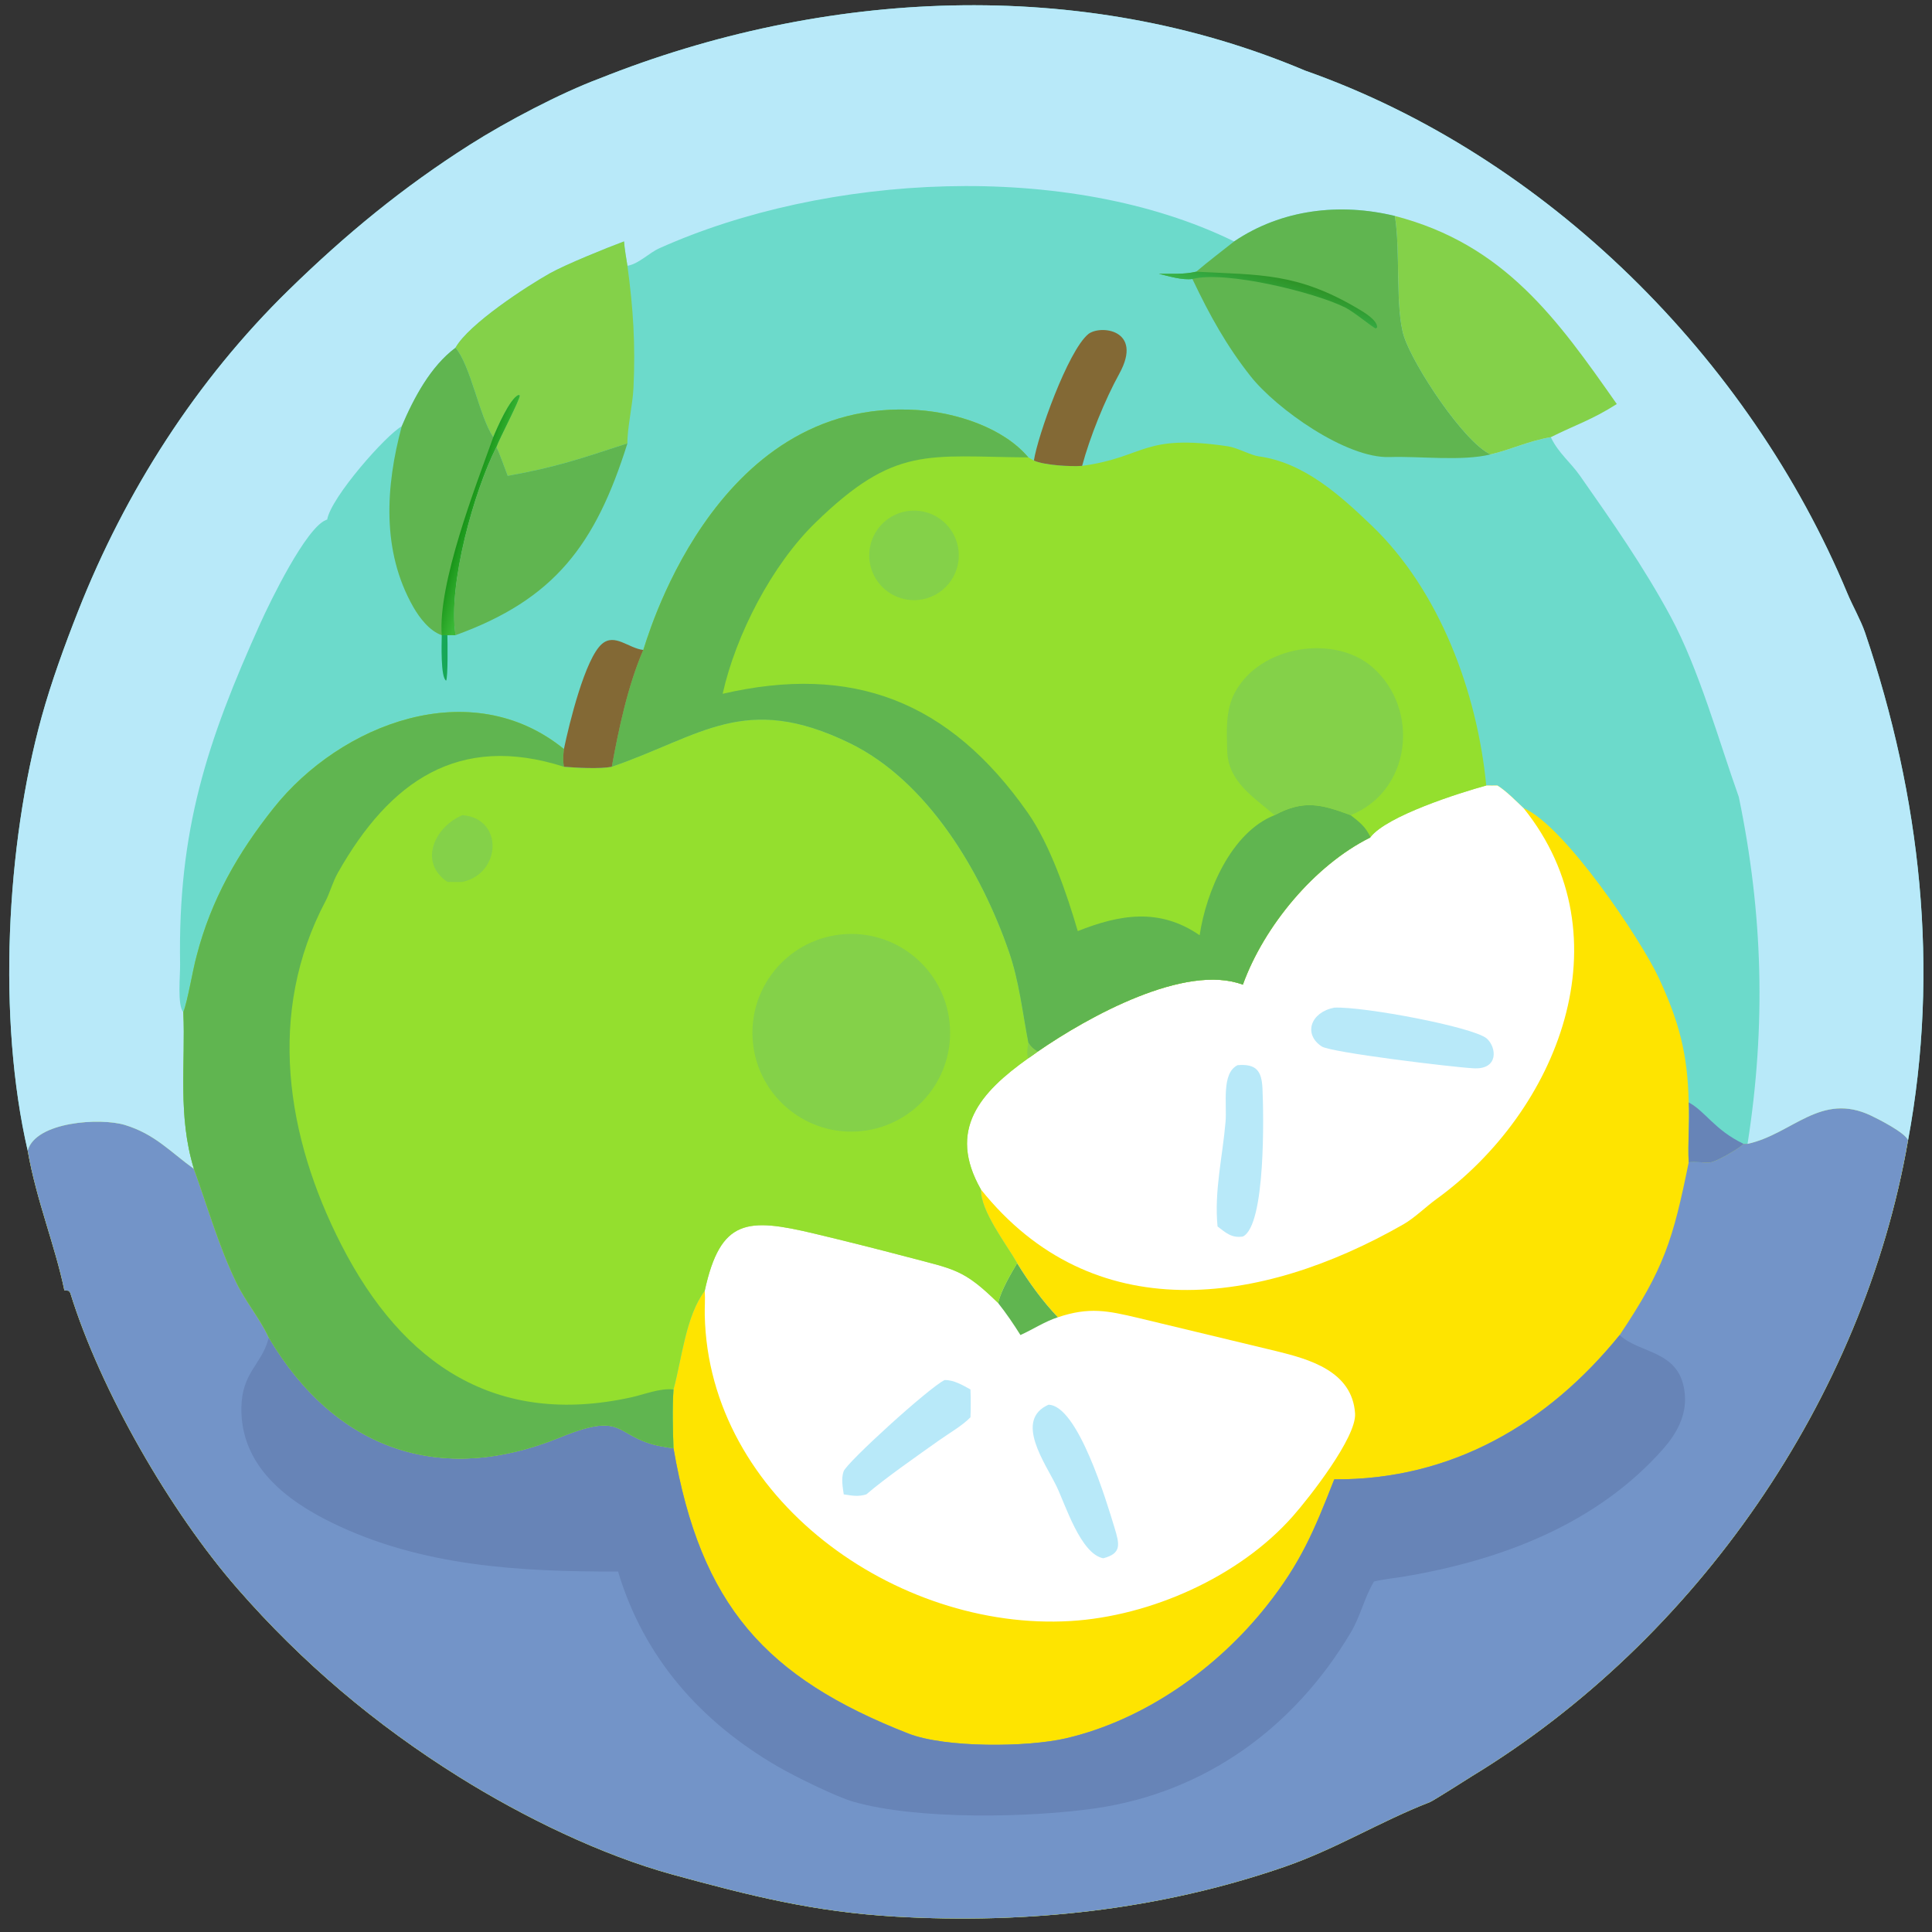
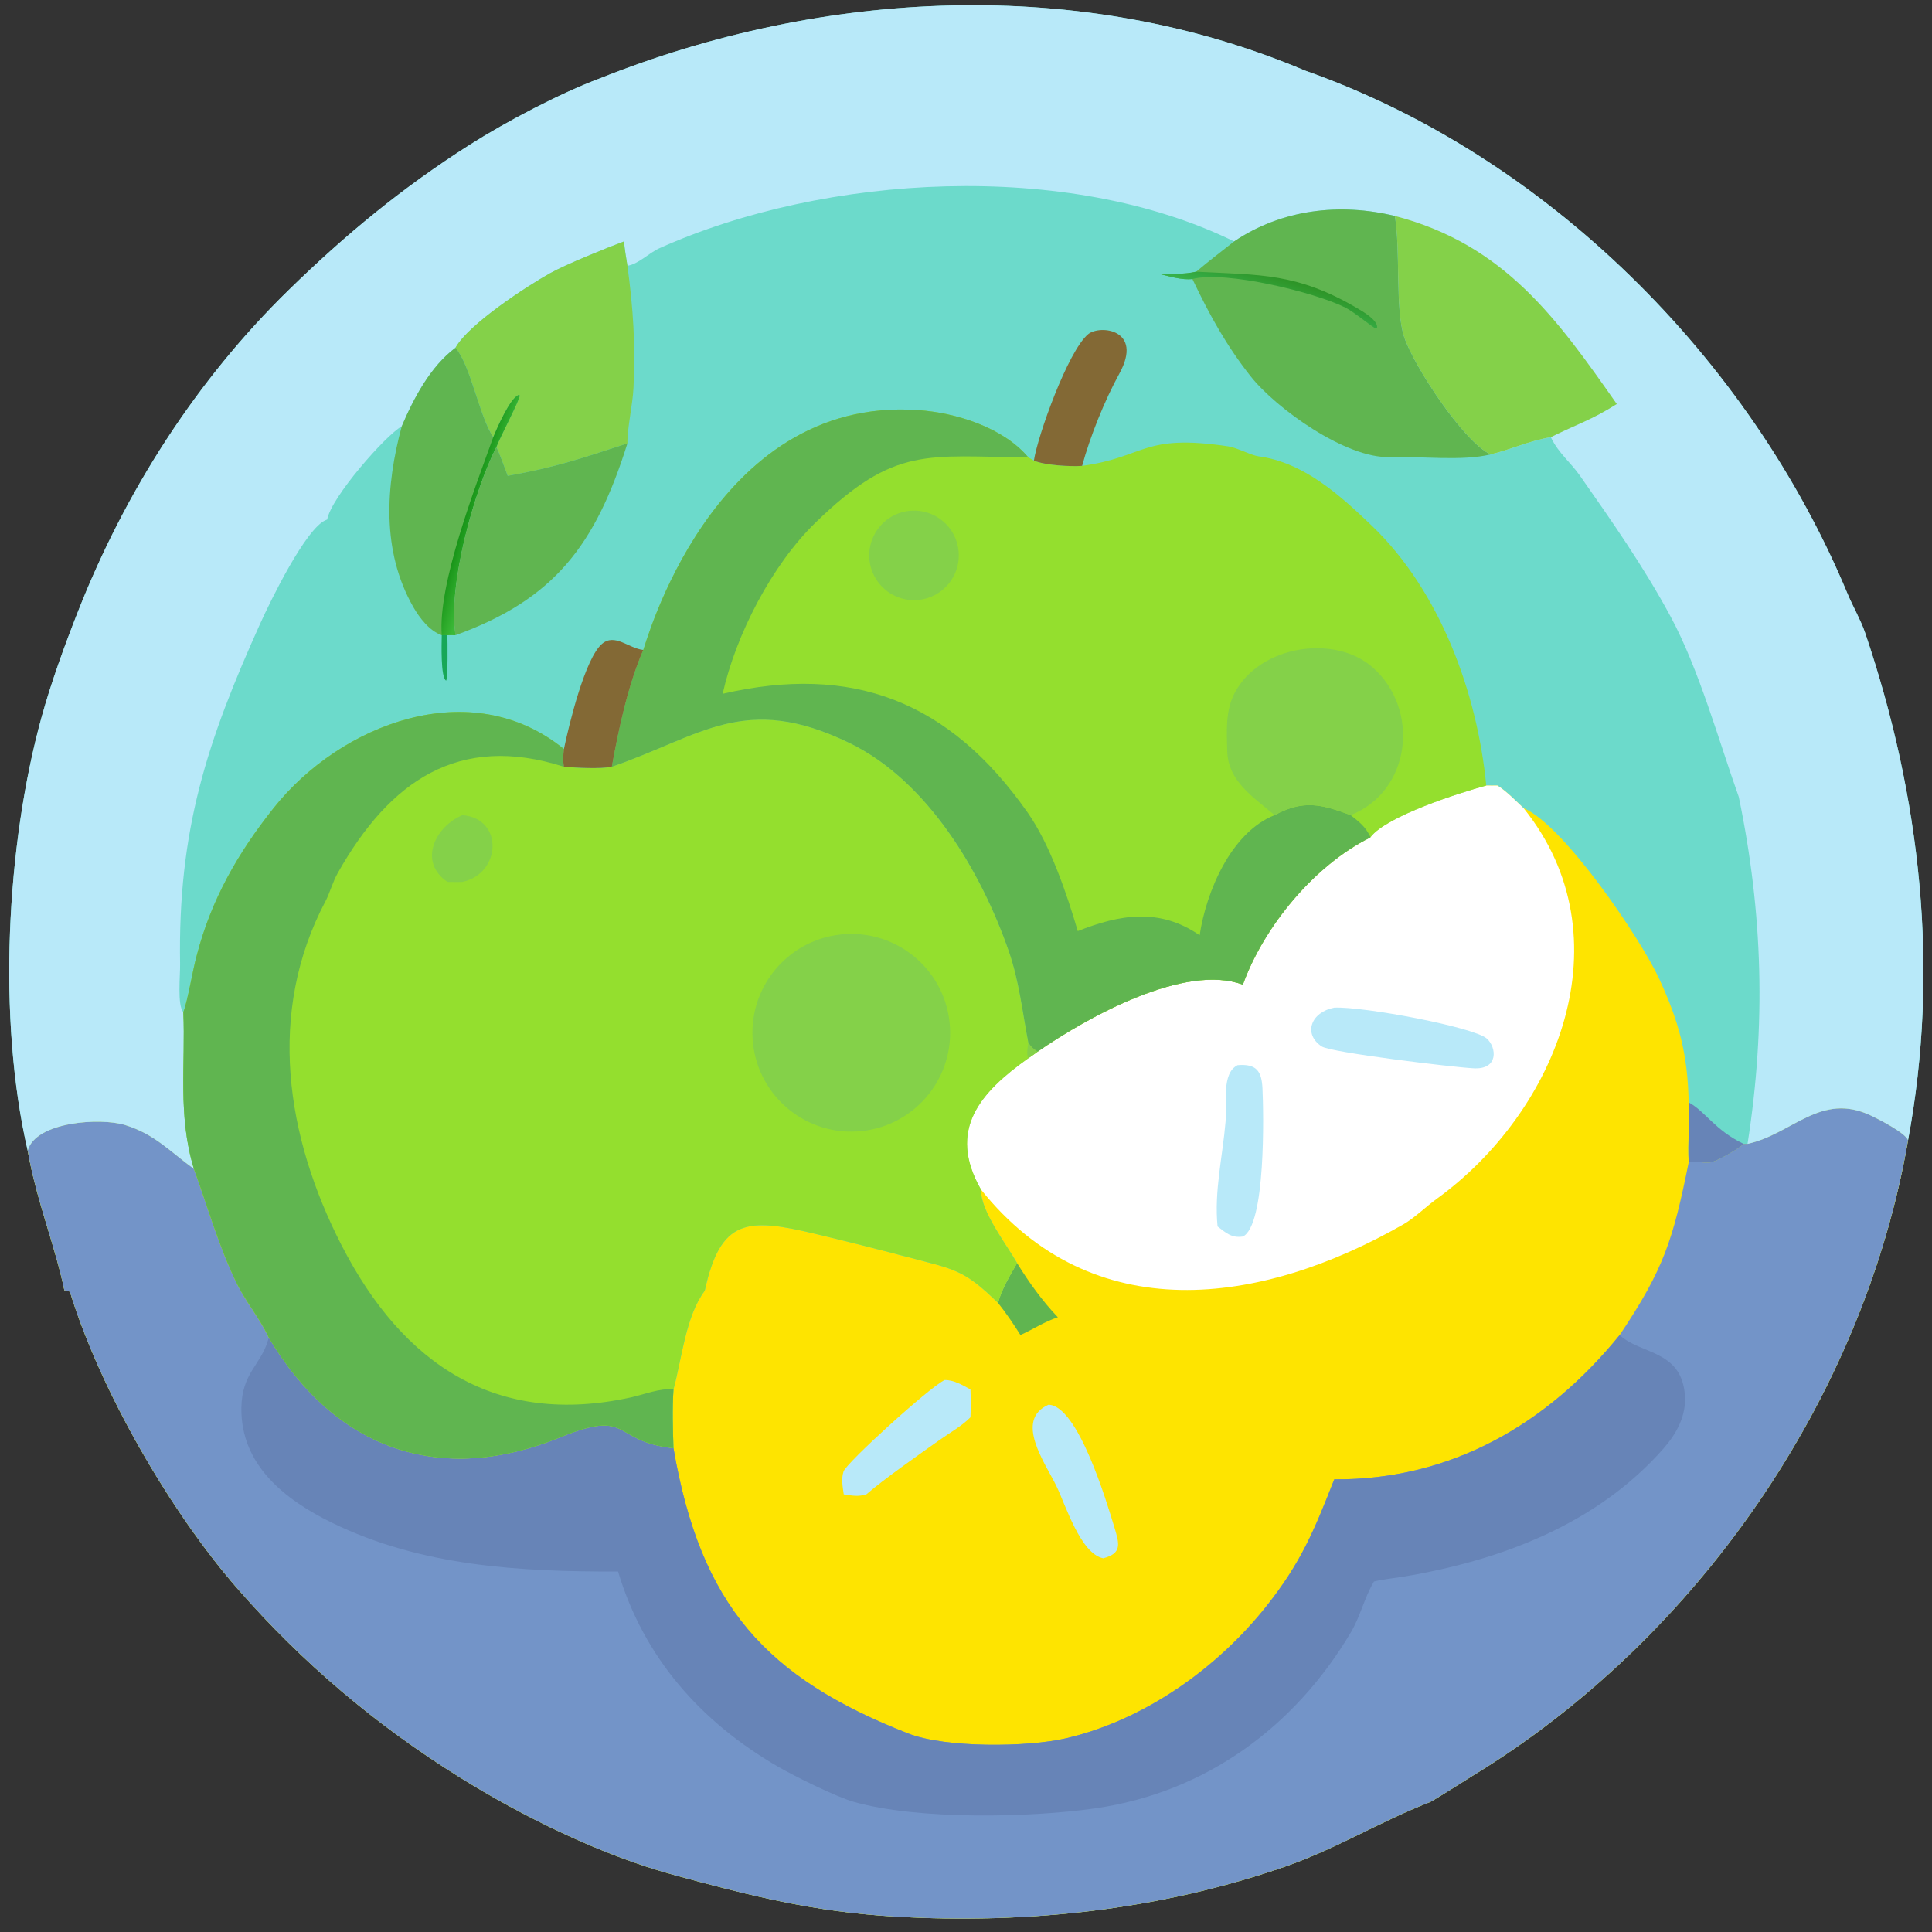
<svg xmlns="http://www.w3.org/2000/svg" width="1024" height="1024" viewBox="0 0 1024 1024">
  <rect x="0" y="0" width="1024" height="1024" fill="#333333" stroke="none" />
  <path fill="#6CDACB" transform="scale(2 2)" d="M7.338 304.926C-0.737 270.011 1.673 223.864 11.034 189.992C13.591 180.74 17.147 170.994 20.668 162.048C33.186 130.243 52.018 100.78 76.518 76.85C91.595 62.124 106.694 49.672 124.596 38.306C134.24 32.184 148.52 24.672 158.875 20.806C218.123 -2.865 286.428 -6.446 345.835 18.697C409.776 41.211 463.647 94.955 489.572 157.24C490.955 160.564 493.112 164.298 494.267 167.678C509.016 211.208 514.086 256.901 505.657 302.177C493.823 370.653 449.516 434.536 390.185 470.644C388.616 471.599 379.902 477.209 378.827 477.626C365.871 482.646 354.076 490 340.375 494.736C307.247 506.187 272.181 509.94 237.274 507.921C215.707 506.674 198.777 502.392 178.432 496.832C159.293 491.601 138.683 481.525 121.704 470.927C99.488 457.059 80.074 440.647 62.881 420.936C45.216 400.683 26.684 368.633 18.675 342.794C18.569 342.45 18.409 342.274 18.133 342.054L17.062 341.958C14.58 329.975 9.687 318.275 7.338 304.926Z" />
  <path fill="#FEE400" transform="scale(2 2)" d="M393.873 208.17C394.845 208.174 395.867 208.197 396.834 208.17C399.192 209.639 401.663 212.192 403.755 214.155C414.581 218.721 434.933 249.075 439.627 259.228C444.908 270.651 447.251 279.135 447.525 292.152C447.796 297.603 447.23 302.867 447.525 308.021C449.378 307.772 451.344 308.194 453.216 308.052C454.688 307.941 461.072 304.3 462.068 303.134L463.119 303.134C475.048 300.527 482.497 289.283 495.864 295.657C497.94 296.647 504.884 300.171 505.657 302.177C493.823 370.653 449.516 434.536 390.185 470.644C388.616 471.599 379.902 477.209 378.827 477.626C365.871 482.646 354.076 490 340.375 494.736C307.247 506.187 272.181 509.94 237.274 507.921C215.707 506.674 198.777 502.392 178.432 496.832C159.293 491.601 138.683 481.525 121.704 470.927C99.488 457.059 80.074 440.647 62.881 420.936C45.216 400.683 26.684 368.633 18.675 342.794C18.569 342.45 18.409 342.274 18.133 342.054L17.062 341.958C14.58 329.975 9.687 318.275 7.338 304.926C9.441 297.229 26.623 296.14 33.13 298.136C41.066 300.569 45.055 305.195 51.395 309.767C55.071 319.917 57.939 330.177 62.671 339.944C65.137 345.032 68.89 349.375 71.224 354.467C88.928 384.298 116.801 393.827 148.389 380.932C167.459 373.148 161.869 382.005 178.479 383.788C178.302 378.617 178.142 373.39 178.479 368.223C180.674 360.156 181.708 348.789 186.762 342.068C190.94 322.904 198.032 322.668 215.962 326.954C224.2 328.924 232.418 330.984 240.607 333.147C252.933 336.403 255.371 336.341 264.495 345.296C265.331 341.879 267.749 337.799 269.543 334.742C266.718 329.761 259.813 320.952 259.952 315.221C250.946 299.377 259.798 289.481 272.522 280.435C273.351 279.891 274.188 279.267 274.997 278.687C288.37 269.428 314.115 255.203 329.37 260.951C334.962 245.443 348.392 229.287 363.047 221.989C363.097 221.939 363.148 221.89 363.198 221.84C367.55 216.21 386.726 210.12 393.873 208.17Z" />
  <path fill="#7394C8" transform="scale(2 2)" d="M463.119 303.134C475.048 300.527 482.497 289.283 495.864 295.657C497.94 296.647 504.884 300.171 505.657 302.177C493.823 370.653 449.516 434.536 390.185 470.644C388.616 471.599 379.902 477.209 378.827 477.626C365.871 482.646 354.076 490 340.375 494.736C307.247 506.187 272.181 509.94 237.274 507.921C215.707 506.674 198.777 502.392 178.432 496.832C159.293 491.601 138.683 481.525 121.704 470.927C99.488 457.059 80.074 440.647 62.881 420.936C45.216 400.683 26.684 368.633 18.675 342.794C18.569 342.45 18.409 342.274 18.133 342.054L17.062 341.958C14.58 329.975 9.687 318.275 7.338 304.926C9.441 297.229 26.623 296.14 33.13 298.136C41.066 300.569 45.055 305.195 51.395 309.767C55.071 319.917 57.939 330.177 62.671 339.944C65.137 345.032 68.89 349.375 71.224 354.467C88.928 384.298 116.801 393.827 148.389 380.932C167.459 373.148 161.869 382.005 178.479 383.788C185.662 425.47 202.923 444.593 240.701 459.404C250.517 463.253 272.339 463.061 282.575 460.66C303.365 455.783 322.546 442.15 335.647 425.622C344.694 414.208 348.217 405.782 353.596 392.045C384.723 392.257 410.231 377.265 429.23 353.798C441.027 336.198 443.377 328.516 447.525 308.021C449.378 307.772 451.344 308.194 453.216 308.052C454.688 307.941 461.072 304.3 462.068 303.134L463.119 303.134Z" />
  <path fill="#6784B7" transform="scale(2 2)" d="M353.596 392.045C384.723 392.257 410.231 377.265 429.23 353.798C434.588 358.946 445.633 357.623 446.518 369.772C446.914 375.209 444.294 379.966 440.796 383.934C423.203 403.898 397.857 413.472 372.123 417.798C369.482 418.242 366.725 418.487 364.126 419.114L363.933 419.442C361.519 423.595 360.489 428.376 358.023 432.537C343.068 457.772 319.431 475.026 290.248 479.232C273.139 481.697 243.318 482.364 226.23 477.499C221.478 476.146 210.432 470.654 206.13 468.157C185.66 456.279 170.616 439.266 163.792 416.474C137.803 416.528 111.718 415.146 87.945 403.527C75.608 397.498 63.773 388.295 63.968 373.116C64.087 363.799 69.166 361.74 71.042 355.118L71.159 354.716C71.182 354.633 71.202 354.55 71.224 354.467C88.928 384.298 116.801 393.827 148.389 380.932C167.459 373.148 161.869 382.005 178.479 383.788C185.662 425.47 202.923 444.593 240.701 459.404C250.517 463.253 272.339 463.061 282.575 460.66C303.365 455.783 322.546 442.15 335.647 425.622C344.694 414.208 348.217 405.782 353.596 392.045Z" />
  <path fill="white" transform="scale(2 2)" d="M393.873 208.17C394.845 208.174 395.867 208.197 396.834 208.17C399.192 209.639 401.663 212.192 403.755 214.155C431.297 248.36 412.856 294.489 380.644 317.784C377.947 319.735 374.854 322.786 371.921 324.459C334.006 346.147 289.535 352.215 259.952 315.221C250.946 299.377 259.798 289.481 272.522 280.435C273.351 279.891 274.188 279.267 274.997 278.687C288.37 269.428 314.115 255.203 329.37 260.951C334.962 245.443 348.392 229.287 363.047 221.989C363.097 221.939 363.148 221.89 363.198 221.84C367.55 216.21 386.726 210.12 393.873 208.17Z" />
  <path fill="#B8E9F9" transform="scale(2 2)" d="M353.596 267.036C361.36 266.682 390.578 272.194 394.016 275.227C396.633 277.536 397.251 283.58 390.375 283.1C385.203 282.838 352.684 278.933 350.251 277.31C345.303 274.01 347.365 268.244 353.596 267.036Z" />
  <path fill="#B8E9F9" transform="scale(2 2)" d="M327.97 282.279C332.968 281.864 334.35 283.837 334.568 288.443C334.878 295.032 335.474 324.743 329.37 327.694C326.413 328.144 324.888 326.731 322.666 325.025C321.743 315.664 324.006 306.528 324.784 297.282C325.186 292.509 323.636 284.422 327.97 282.279Z" />
-   <path fill="white" transform="scale(2 2)" d="M186.762 342.068C190.94 322.904 198.032 322.668 215.962 326.954C224.2 328.924 232.418 330.984 240.607 333.147C252.933 336.403 255.371 336.341 264.495 345.296C265.331 341.879 267.749 337.799 269.543 334.742C272.643 339.796 276.252 344.799 280.345 349.092C288.664 346.294 293.572 347.359 301.622 349.26L338.316 358.083C346.733 360.165 358.394 363.276 359.109 374.618C359.506 380.91 346.984 396.871 342.605 401.83C328.382 417.942 304.805 428.328 283.721 429.587C237.5 432.346 187.73 397.03 186.767 348.492C186.726 346.436 186.9 344.381 186.779 342.327L186.762 342.068Z" />
  <path fill="#60B550" transform="scale(2 2)" d="M264.495 345.296C265.331 341.879 267.749 337.799 269.543 334.742C272.643 339.796 276.252 344.799 280.345 349.092C276.885 350.203 273.743 352.312 270.427 353.798C268.588 350.859 266.649 348.014 264.495 345.296Z" />
  <path fill="#B8E9F9" transform="scale(2 2)" d="M250.327 365.728C252.775 365.679 255.097 367.076 257.182 368.223C257.278 370.7 257.285 373.119 257.182 375.596C254.926 377.901 251.531 379.812 248.894 381.684C243.376 385.604 234.505 391.783 229.59 396.022C227.462 396.696 225.749 396.363 223.6 396.022C223.317 394.074 222.897 391.828 223.562 389.924C224.37 387.614 246.13 367.771 250.327 365.728Z" />
  <path fill="#B8E9F9" transform="scale(2 2)" d="M277.858 372.267C285.662 372.422 293.285 398.041 295.338 404.795C296.693 409.251 297.311 411.674 292.373 412.959C286.38 411.805 282.35 398.755 279.976 393.851C277.02 387.743 268.689 376.347 277.858 372.267Z" />
  <path fill="#B8E9F9" transform="scale(2 2)" d="M7.338 304.926C-0.737 270.011 1.673 223.864 11.034 189.992C13.591 180.74 17.147 170.994 20.668 162.048C33.186 130.243 52.018 100.78 76.518 76.85C91.595 62.124 106.694 49.672 124.596 38.306C134.24 32.184 148.52 24.672 158.875 20.806C218.123 -2.865 286.428 -6.446 345.835 18.697C409.776 41.211 463.647 94.955 489.572 157.24C490.955 160.564 493.112 164.298 494.267 167.678C509.016 211.208 514.086 256.901 505.657 302.177C504.884 300.171 497.94 296.647 495.864 295.657C482.497 289.283 475.048 300.527 463.119 303.134C468.02 271.825 467.223 242.151 460.802 211.203C455.479 196.26 450.259 177.354 442.71 163.362C435.643 150.265 427.226 138.219 418.694 126.055C416.233 122.548 413.075 120.12 411.108 116.111L410.985 115.854C404.852 116.921 400.567 119.119 395.001 120.425C387.918 117.194 374.613 96.941 372.096 89.269C369.681 81.912 371.199 66.814 369.651 57.231C355.077 53.698 339.666 55.466 327.055 63.981C282.86 42.348 218.718 46.065 174.75 65.787C171.94 67.048 169.236 69.972 166.273 70.432C165.951 68.387 165.518 66.02 165.374 63.981C160.818 65.67 149.882 70.097 145.695 72.448C139.676 75.828 124.222 85.848 120.705 92.162C114.085 97.1 109.65 105.492 106.46 112.985C102.256 115.297 87.702 131.817 86.713 137.681L86.397 137.802C81.047 139.906 71.53 159.556 69.014 165.13C54.867 196.465 47.109 219.981 47.728 255.586C47.776 258.394 46.946 266.556 48.588 268.208C49.209 281.998 47.04 295.551 51.395 309.767C45.055 305.195 41.066 300.569 33.13 298.136C26.623 296.14 9.441 297.229 7.338 304.926Z" />
  <path fill="#84D149" transform="scale(2 2)" d="M369.651 57.231C398.735 64.763 412.745 84.651 428.469 107.074C421.722 111.355 417.7 112.495 410.985 115.854C404.852 116.921 400.567 119.119 395.001 120.425C387.918 117.194 374.613 96.941 372.096 89.269C369.681 81.912 371.199 66.814 369.651 57.231Z" />
  <path fill="#94DF2E" transform="scale(2 2)" d="M48.588 268.208C49.759 265.22 51.044 257.161 52.102 253.339C55.943 238.441 63.018 226.076 72.533 214.118C90.279 191.819 124.783 178.45 149.445 198.501C149.25 199.884 149.165 201.821 149.445 203.197C152.789 203.48 159.037 203.816 162.141 203.197C185.946 194.994 197.339 183.418 225.109 196.893C245.831 206.931 260.052 231.038 267.355 252.119C270.102 260.048 270.951 268.178 272.522 276.328C273.394 277.593 273.712 277.833 274.997 278.687C274.188 279.267 273.351 279.891 272.522 280.435C259.798 289.481 250.946 299.377 259.952 315.221C259.813 320.952 266.718 329.761 269.543 334.742C267.749 337.799 265.331 341.879 264.495 345.296C255.371 336.341 252.933 336.403 240.607 333.147C232.418 330.984 224.2 328.924 215.962 326.954C198.032 322.668 190.94 322.904 186.762 342.068C181.708 348.789 180.674 360.156 178.479 368.223C178.142 373.39 178.302 378.617 178.479 383.788C161.869 382.005 167.459 373.148 148.389 380.932C116.801 393.827 88.928 384.298 71.224 354.467C68.89 349.375 65.137 345.032 62.671 339.944C57.939 330.177 55.071 319.917 51.395 309.767C47.04 295.551 49.209 281.998 48.588 268.208Z" />
  <path fill="#60B550" transform="scale(2 2)" d="M48.588 268.208C49.759 265.22 51.044 257.161 52.102 253.339C55.943 238.441 63.018 226.076 72.533 214.118C90.279 191.819 124.783 178.45 149.445 198.501C149.25 199.884 149.165 201.821 149.445 203.197C121.591 194.283 103.329 206.911 89.553 231.272C88.131 233.788 87.385 236.696 86.277 238.789C70.611 268.392 75.804 301.265 90.458 329.896C106.848 361.917 131.719 378.113 167.21 370.325C170.826 369.537 174.898 367.817 178.479 368.223C178.142 373.39 178.302 378.617 178.479 383.788C161.869 382.005 167.459 373.148 148.389 380.932C116.801 393.827 88.928 384.298 71.224 354.467C68.89 349.375 65.137 345.032 62.671 339.944C57.939 330.177 55.071 319.917 51.395 309.767C47.04 295.551 49.209 281.998 48.588 268.208Z" />
  <path fill="#84D149" transform="scale(2 2)" d="M272.522 276.328C273.394 277.593 273.712 277.833 274.997 278.687C274.188 279.267 273.351 279.891 272.522 280.435C271.962 279.276 272.352 277.653 272.522 276.328Z" />
  <path fill="#84D149" transform="scale(2 2)" d="M224.039 247.549C238.483 246.688 250.89 257.702 251.747 272.147C252.603 286.592 241.586 298.995 227.141 299.848C212.702 300.7 200.305 289.688 199.448 275.249C198.592 260.81 209.6 248.41 224.039 247.549Z" />
  <path fill="#84D149" transform="scale(2 2)" d="M122.558 216.026C133.579 216.924 132.798 231.541 122.558 233.708C121.23 233.779 119.891 233.725 118.561 233.708C110.725 228.382 115.355 218.994 122.558 216.026Z" />
  <path fill="#94DF2E" transform="scale(2 2)" d="M170.477 172.246C170.739 172.169 188.367 104.843 243.311 108.68C253.371 109.383 265.819 113.266 272.522 121.214L273.996 122.057C276.738 123.288 283.692 123.694 286.774 123.462C303.729 121.125 302.651 114.882 325.517 118.293C328.011 118.702 331.417 120.625 333.541 120.933C345.549 122.561 355.08 131.205 363.476 139.245C381.586 156.588 391.488 183.521 393.873 208.17C386.726 210.12 367.55 216.21 363.198 221.84C363.148 221.89 363.097 221.939 363.047 221.989C348.392 229.287 334.962 245.443 329.37 260.951C314.115 255.203 288.37 269.428 274.997 278.687C273.712 277.833 273.394 277.593 272.522 276.328C270.951 268.178 270.102 260.048 267.355 252.119C260.052 231.038 245.831 206.931 225.109 196.893C197.339 183.418 185.946 194.994 162.141 203.197C163.953 193.196 166.413 181.627 170.477 172.246Z" />
  <path fill="#60B550" transform="scale(2 2)" d="M170.477 172.246C170.739 172.169 188.367 104.843 243.311 108.68C253.371 109.383 265.819 113.266 272.522 121.214C245.716 121.024 237.194 117.965 216.053 138.556C204.559 149.732 194.999 168.232 191.51 183.864C225.776 175.945 251.502 185.614 272.355 215.364C278.317 223.87 282.756 236.971 285.618 246.754C296.684 242.353 307.263 240.497 317.922 247.857C319.61 236.444 326.185 220.611 337.777 216.026C345.503 211.871 350.214 213.157 357.94 216.026C360.326 217.901 361.807 219.014 363.198 221.84C363.148 221.89 363.097 221.939 363.047 221.989C348.392 229.287 334.962 245.443 329.37 260.951C314.115 255.203 288.37 269.428 274.997 278.687C273.712 277.833 273.394 277.593 272.522 276.328C270.951 268.178 270.102 260.048 267.355 252.119C260.052 231.038 245.831 206.931 225.109 196.893C197.339 183.418 185.946 194.994 162.141 203.197C163.953 193.196 166.413 181.627 170.477 172.246Z" />
  <path fill="#84D149" transform="scale(2 2)" d="M337.777 216.026C332.24 211.252 325.405 207.135 325.222 198.931C325.105 193.692 324.707 188.25 327.273 183.502C333.927 171.015 353.783 168.001 363.826 176.912C376.399 188.069 373.94 209.659 357.94 216.026C350.214 213.157 345.503 211.871 337.777 216.026Z" />
  <path fill="#84D149" transform="scale(2 2)" d="M241.348 135.345C247.828 134.865 253.489 139.684 254.049 146.157C254.61 152.63 249.862 158.35 243.396 158.991C239.142 159.413 234.989 157.514 232.526 154.02C230.062 150.526 229.668 145.977 231.494 142.111C233.321 138.246 237.085 135.661 241.348 135.345Z" />
  <path fill="#60B550" transform="scale(2 2)" d="M327.055 63.981C339.666 55.466 355.077 53.698 369.651 57.231C371.199 66.814 369.681 81.912 372.096 89.269C374.613 96.941 387.918 117.194 395.001 120.425C387.414 122.294 376.206 120.853 368.25 121.125C356.7 121.52 338.179 108.269 331.429 99.722C325.065 91.665 320.599 83.585 316.219 74.397L315.998 73.939C313.241 74.275 309.84 73.223 307.127 72.561C310.665 72.477 313.476 72.802 317.003 72.005C320.485 69.053 323.537 66.771 327.055 63.981Z" />
  <defs>
    <linearGradient id="gradient_0" gradientUnits="userSpaceOnUse" x1="338.912" y1="73.732" x2="336.749" y2="81.016">
      <stop offset="0" stop-color="#2E9528" />
      <stop offset="1" stop-color="#37B24C" />
    </linearGradient>
  </defs>
  <path fill="url(#gradient_0)" transform="scale(2 2)" d="M317.003 72.005C334.094 72.899 343.78 72.286 359.826 81.772C361.393 82.699 364.974 84.784 364.962 86.741L364.622 87.049C363.807 86.848 358.98 82.748 356.528 81.509C348.62 77.515 324.811 71.646 315.998 73.939C313.241 74.275 309.84 73.223 307.127 72.561C310.665 72.477 313.476 72.802 317.003 72.005Z" />
  <path fill="#84D149" transform="scale(2 2)" d="M120.705 92.162C124.222 85.848 139.676 75.828 145.695 72.448C149.882 70.097 160.818 65.67 165.374 63.981C165.518 66.02 165.951 68.387 166.273 70.432C167.816 81.803 168.422 91.261 167.878 102.811C167.668 107.28 166.199 113.539 166.273 117.502L165.913 117.618C154.407 121.384 147.216 123.866 134.545 126.099C133.901 124.406 132.277 119.856 131.543 118.47C132.357 116.162 137.873 105.771 137.731 104.778L137.38 104.684C135.084 105.686 131.697 113.472 130.723 115.854C127.068 110.506 124.761 96.906 120.705 92.162Z" />
  <path fill="#60B550" transform="scale(2 2)" d="M120.705 92.162C124.761 96.906 127.068 110.506 130.723 115.854C131.697 113.472 135.084 105.686 137.38 104.684L137.731 104.778C137.873 105.771 132.357 116.162 131.543 118.47C125.693 129.996 118.63 154.86 120.705 168.335C120.005 168.313 119.253 168.261 118.561 168.335L117.068 168.335L117.068 168.335C113.836 167.208 111.19 163.775 109.513 160.833C101.056 145.994 102.211 128.812 106.46 112.985C109.65 105.492 114.085 97.1 120.705 92.162Z" />
  <defs>
    <linearGradient id="gradient_1" gradientUnits="userSpaceOnUse" x1="123.675" y1="135.337" x2="129.114" y2="136.974">
      <stop offset="0" stop-color="#189418" />
      <stop offset="1" stop-color="#3BB937" />
    </linearGradient>
  </defs>
  <path fill="url(#gradient_1)" transform="scale(2 2)" d="M130.723 115.854C131.697 113.472 135.084 105.686 137.38 104.684L137.731 104.778C137.873 105.771 132.357 116.162 131.543 118.47C125.693 129.996 118.63 154.86 120.705 168.335C120.005 168.313 119.253 168.261 118.561 168.335L117.068 168.335C116.034 154.647 125.971 129.086 130.723 115.854Z" />
  <path fill="#60B550" transform="scale(2 2)" d="M134.545 126.099C147.216 123.866 154.407 121.384 165.913 117.618L166.273 117.502C157.804 144.444 146.925 158.849 120.705 168.335C118.63 154.86 125.693 129.996 131.543 118.47C132.277 119.856 133.901 124.406 134.545 126.099Z" />
  <path fill="#836935" transform="scale(2 2)" d="M273.996 122.057C274.947 115.635 282.987 93.061 288.371 88.566C291.453 86.014 303.108 87.251 296.638 99.011C292.77 106.044 288.846 115.762 286.774 123.462C283.692 123.694 276.738 123.288 273.996 122.057Z" />
  <path fill="#836935" transform="scale(2 2)" d="M149.445 198.501C150.821 191.876 155.073 174.409 159.553 170.622C162.948 167.753 166.563 171.803 170.477 172.246C166.413 181.627 163.953 193.196 162.141 203.197C159.037 203.816 152.789 203.48 149.445 203.197C149.165 201.821 149.25 199.884 149.445 198.501Z" />
  <path fill="#6784B7" transform="scale(2 2)" d="M447.525 292.152C451.96 294.523 454.341 299.427 462.068 303.134C461.072 304.3 454.688 307.941 453.216 308.052C451.344 308.194 449.378 307.772 447.525 308.021C447.23 302.867 447.796 297.603 447.525 292.152Z" />
  <path fill="#17A757" transform="scale(2 2)" d="M117.068 168.335L118.561 168.335C118.613 169.725 118.737 179.615 118.228 180.382C116.733 179.525 117.041 170.502 117.068 168.335L117.068 168.335Z" />
</svg>